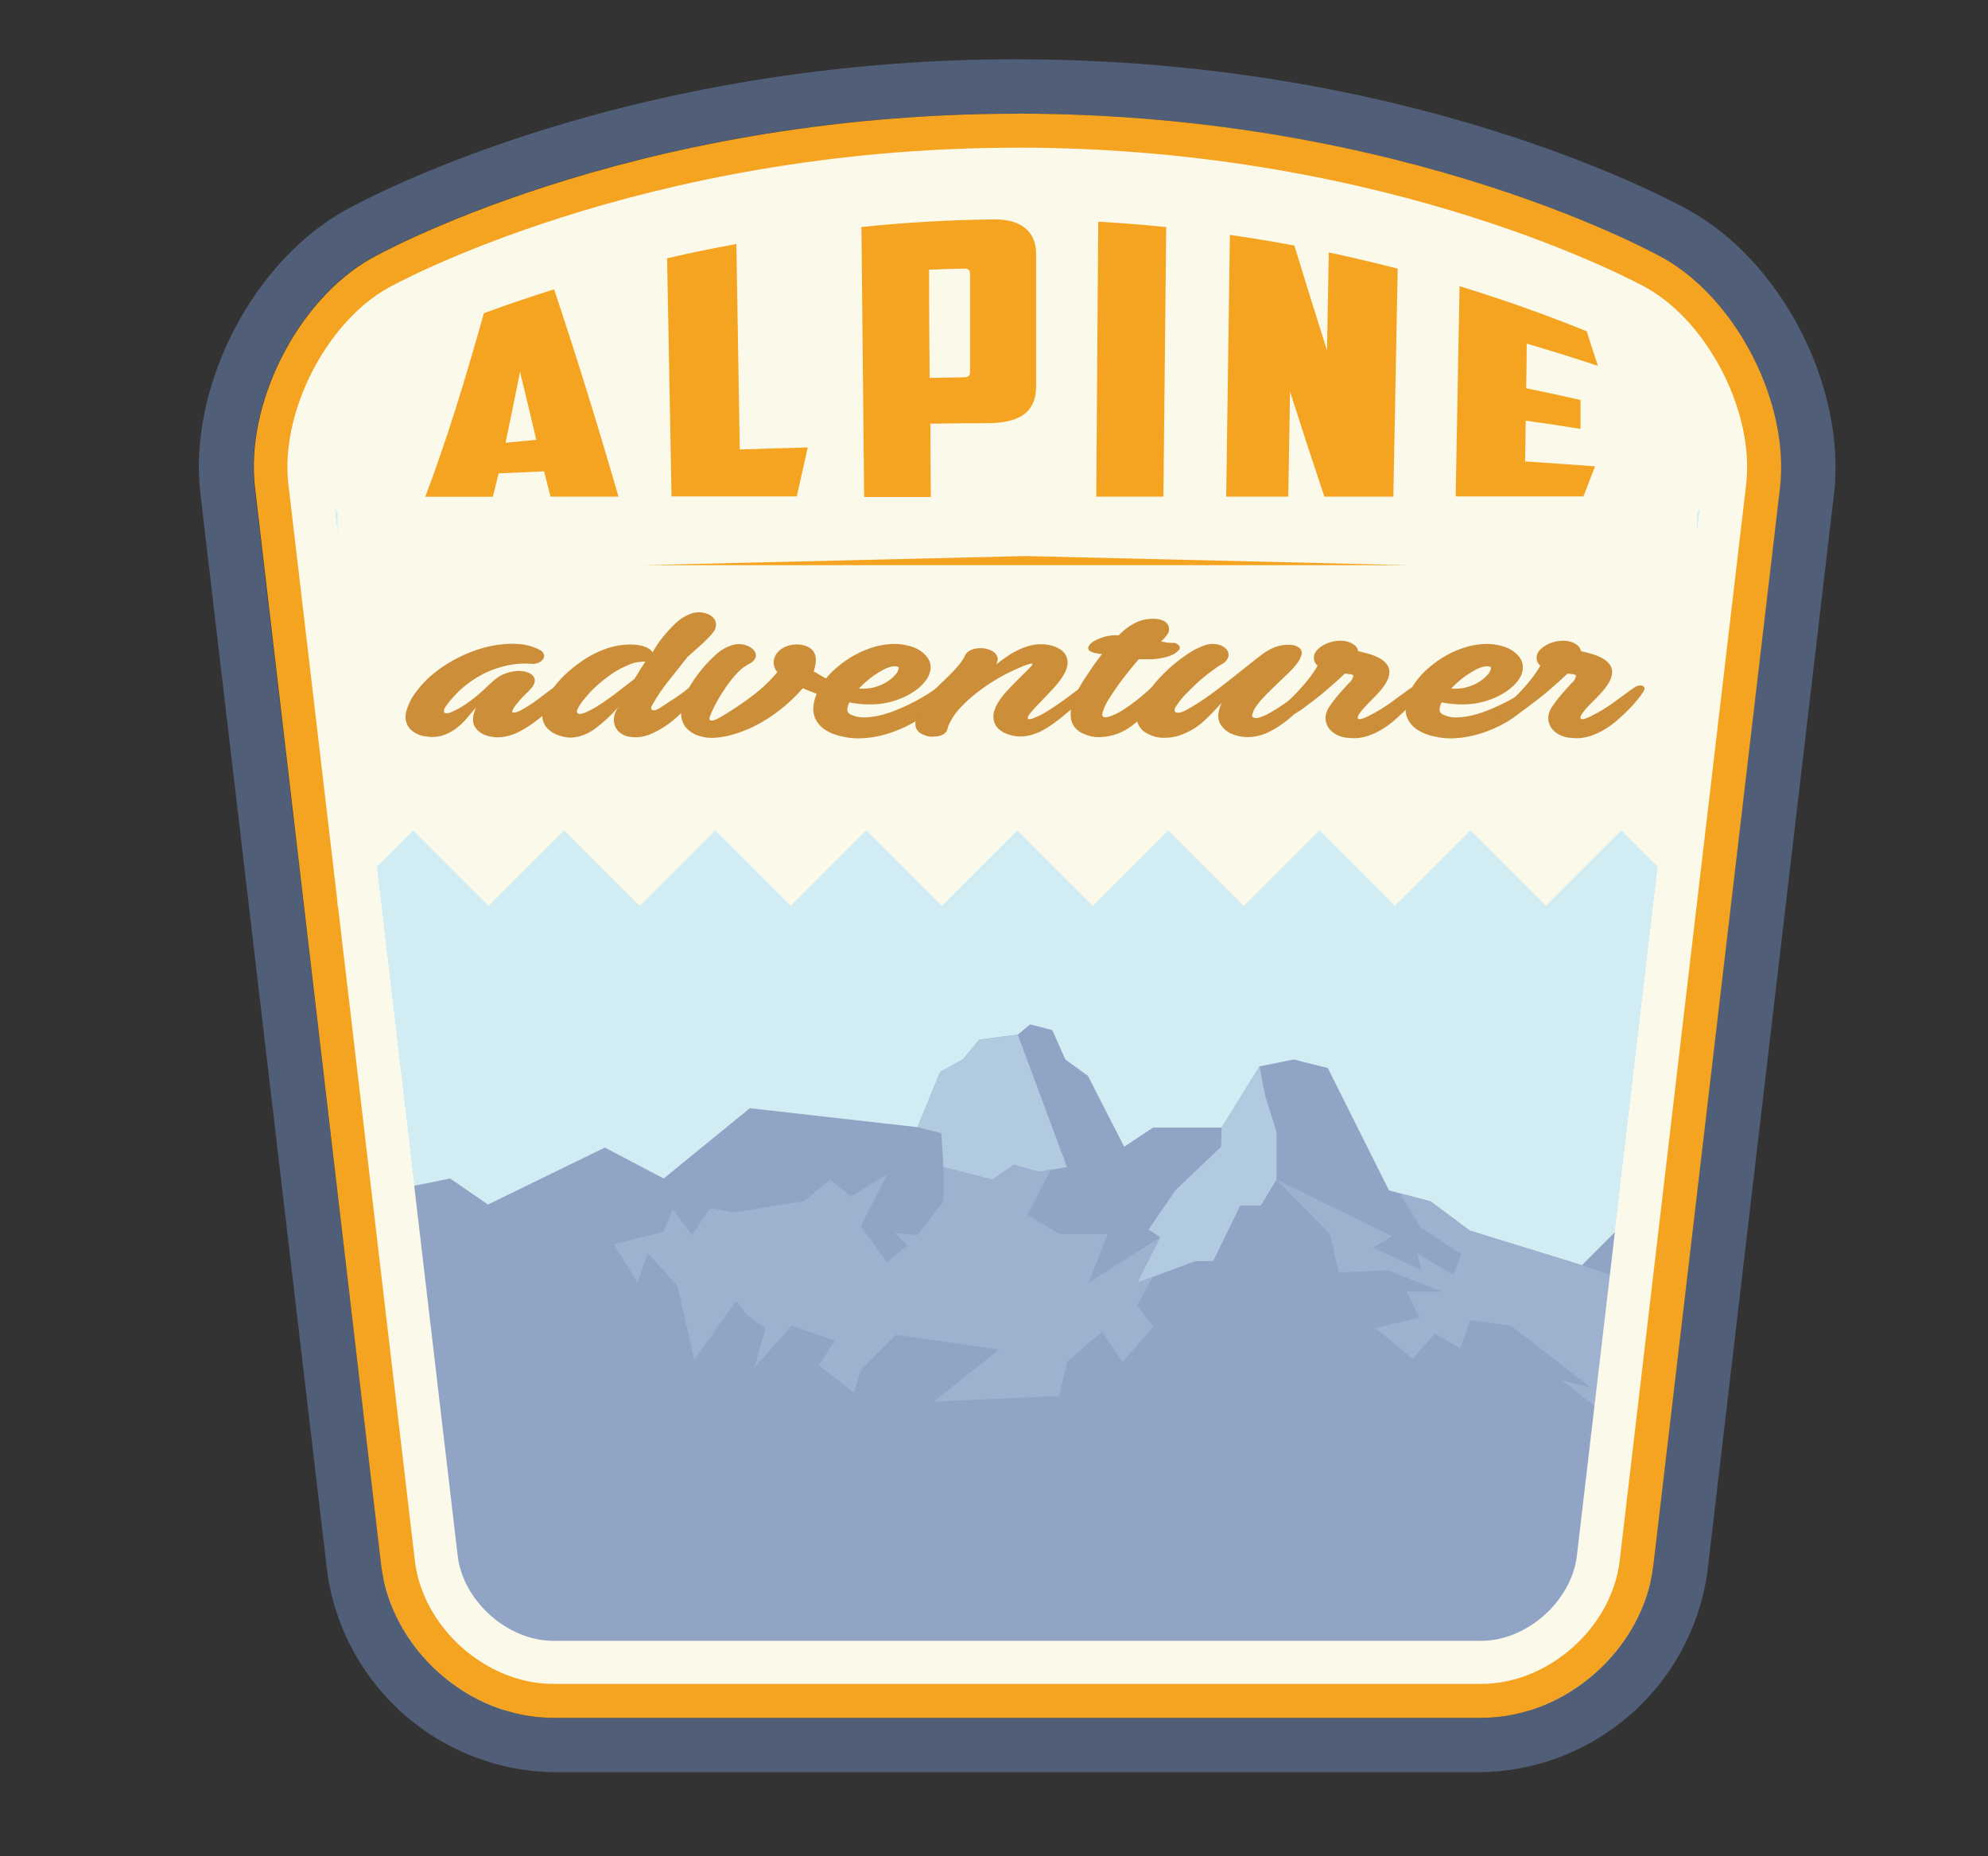
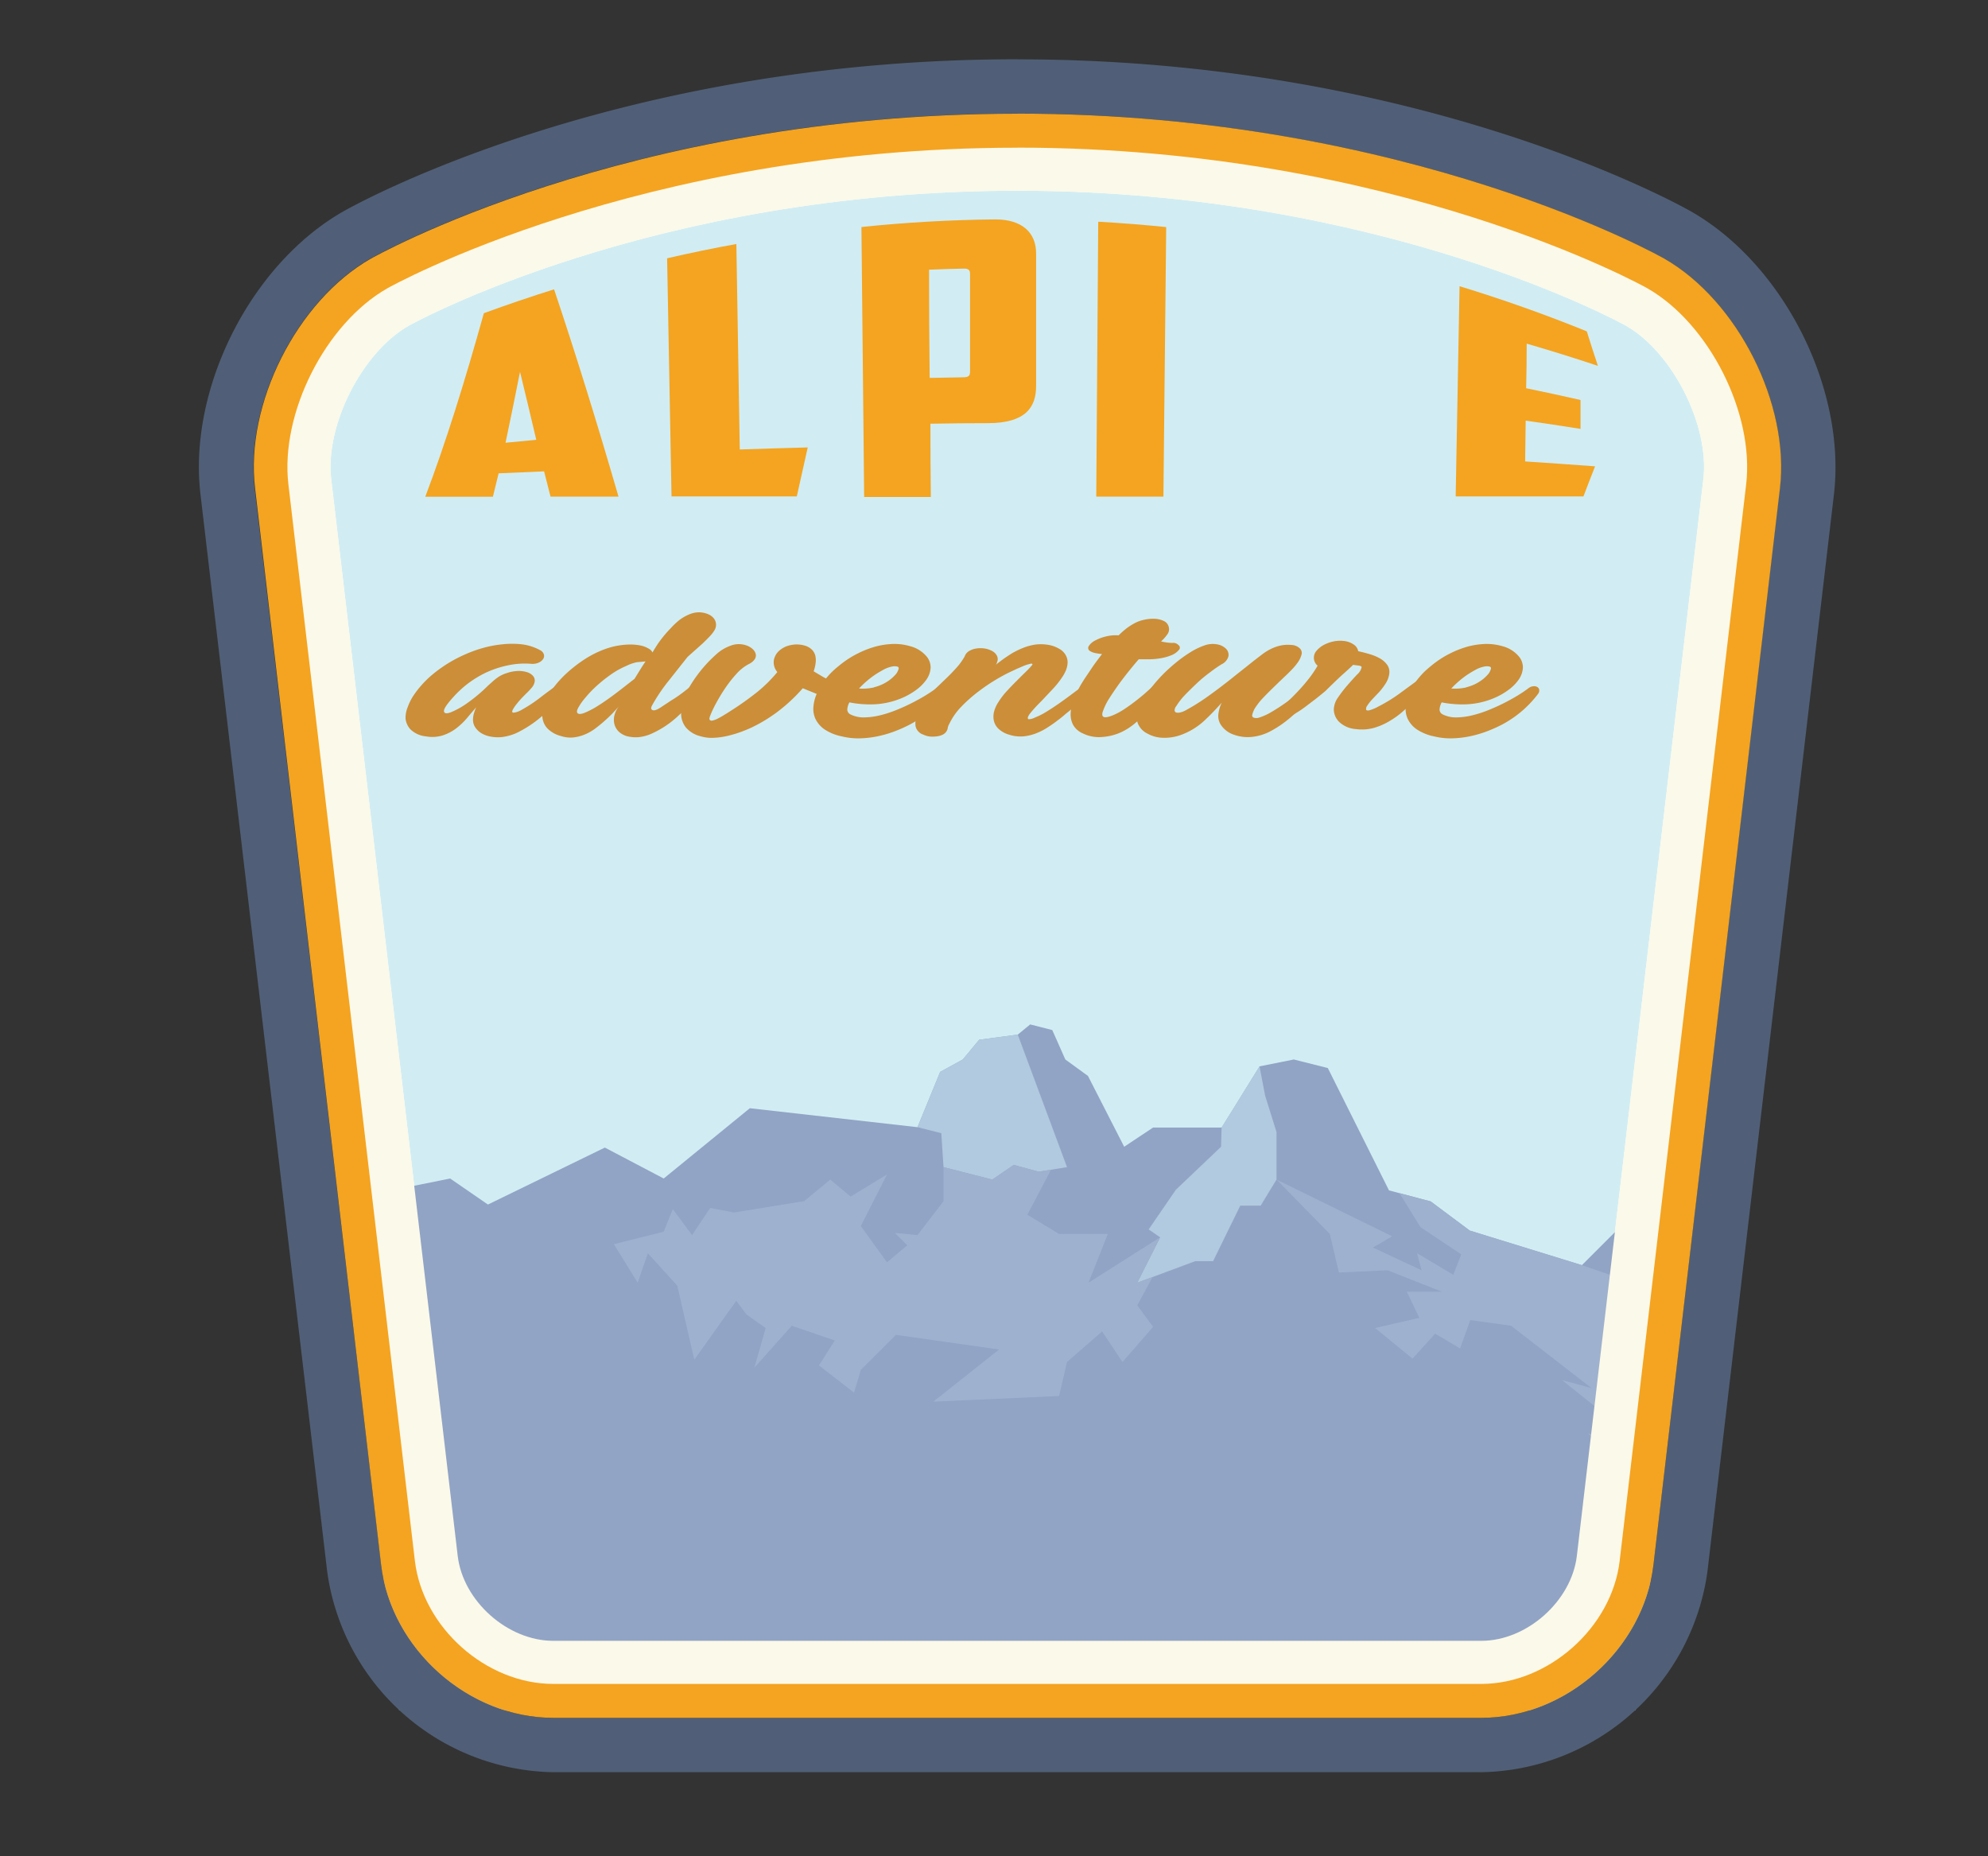
<svg xmlns="http://www.w3.org/2000/svg" id="Layer_1" data-name="Layer 1" viewBox="0 0 292.49 273.12">
  <rect x="0" y="0" width="292.49" height="273.12" fill="#333333" stroke="none" />
  <defs>
    <style>.cls-1{fill:none;}.cls-2{fill:#d1edf3;}.cls-3{fill:#fff;}.cls-4{clip-path:url(#clip-path);}.cls-5{fill:#91a4c5;}.cls-6{fill:#b1cadf;}.cls-7{fill:#9eb1ce;}.cls-8{fill:#fbf9e9;}.cls-9{fill:#505f77;}.cls-10{fill:#f4a421;}.cls-11{fill:#cc8e38;}</style>
    <clipPath id="clip-path">
      <path class="cls-1" d="M240.62,251.64H58.72L34.82,48.21s57-32.59,114.85-32.59S264.52,48.21,264.52,48.21Z" />
    </clipPath>
  </defs>
  <title>alpine adventurer</title>
  <path class="cls-2" d="M81.4,242.9c-7.42,0-14.69-6.46-15.55-13.83L47.24,70.69c-1-8.55,4.67-19.81,12.15-24.08.36-.2,36.16-20,90.28-20S239.61,46.41,240,46.61c7.47,4.27,13.14,15.52,12.14,24.07L233.5,229.07c-.87,7.37-8.13,13.83-15.55,13.83Z" />
  <path class="cls-3" d="M149.67,28.06c53.77,0,89.21,19.66,89.56,19.86,6.87,3.93,12.31,14.7,11.38,22.59L232,228.9c-.78,6.66-7.35,12.51-14.06,12.51H81.4c-6.71,0-13.28-5.84-14.06-12.51L48.73,70.51c-.93-7.89,4.51-18.66,11.41-22.6.33-.18,35.77-19.85,89.54-19.85m0-3c-54.51,0-90.65,20-91,20.23-8,4.54-14,16.49-12.91,25.57L64.35,229.25c1,8.22,8.77,15.16,17,15.16H217.95c8.27,0,16.08-6.94,17-15.16L253.6,70.86c1.07-9.08-4.95-21-12.87-25.54-.37-.21-36.55-20.26-91-20.26Z" />
  <g class="cls-4">
    <polygon class="cls-5" points="9.97 181.05 18.99 177.72 28.32 181.05 66.23 173.39 71.79 177.22 88.99 168.84 97.65 173.39 110.32 163.05 134.99 165.84 138.32 157.71 141.65 155.88 144.07 152.97 149.74 152.22 151.57 150.72 154.82 151.55 156.74 155.88 160.07 158.3 165.4 168.72 169.65 165.89 179.74 165.89 182.07 162.14 185.32 156.89 190.36 155.88 195.36 157.14 204.36 175.14 210.49 176.76 216.24 181.05 232.74 186.14 238.24 180.64 244.61 177.51 248.99 177.14 258.11 171.51 264.36 171.76 284.11 169.01 291.24 173.26 296.49 172.14 302.99 176.26 312.61 176.26 319.49 172.64 320.33 302.29 16.32 299.05 9.97 181.05" />
    <polygon class="cls-6" points="156.99 171.72 149.74 152.22 144.07 152.97 141.65 155.88 138.32 157.71 134.99 165.84 138.49 166.72 138.82 171.72 145.99 173.55 149.15 171.39 152.82 172.39 156.99 171.72" />
    <path class="cls-6" d="M167.32,188.72s8.57-3.17,8.53-3.17h2.63l4-8.17h3l2.33-3.83v-7l-1.67-5.33-.83-4.33-5.58,9-.08,2.83L173,175.05l-4,5.83,1.69,1.17Z" />
    <polygon class="cls-7" points="154.63 172.1 151.15 178.72 155.82 181.55 162.99 181.55 160.15 188.72 170.67 182.05 167.32 188.72 169.59 187.88 167.32 192.05 169.65 195.22 165.15 200.39 162.15 195.89 156.99 200.39 155.82 205.39 137.32 206.22 146.99 198.55 131.82 196.39 126.65 201.55 125.65 204.89 120.49 200.89 122.82 197.22 116.49 195.05 110.99 201.22 112.65 195.39 109.82 193.39 108.32 191.39 102.15 200.05 99.65 189.16 95.32 184.39 93.82 188.72 90.32 183.05 97.65 181.22 98.99 177.89 101.82 181.72 104.49 177.72 107.99 178.39 118.32 176.72 122.15 173.55 125.15 176.05 130.5 172.8 126.65 180.39 130.5 185.72 133.49 183.22 131.65 181.39 134.99 181.72 138.82 176.72 138.82 171.72 145.99 173.55 149.15 171.39 152.82 172.39 154.63 172.1" />
    <polygon class="cls-7" points="187.82 173.55 204.82 181.89 201.99 183.55 209.15 186.89 208.49 184.39 213.82 187.55 214.99 184.55 208.99 180.55 205.91 175.55 210.49 176.76 216.24 181.05 232.74 186.14 236.82 187.55 240.82 183.72 239.49 187.55 244.99 187.55 247.49 190.55 259.32 189.55 254.65 192.55 269.99 191.89 263.15 199.22 260.99 203.39 265.99 205.39 270.99 205.39 275.99 201.39 283.49 205.39 281.99 209.22 278.99 209.22 275.99 214.05 277.82 215.22 274.65 216.89 274.65 220.22 265.32 223.22 262.32 219.72 264.65 217.89 265.49 212.89 269.15 213.39 269.82 209.72 260.15 207.05 259.32 211.72 254.99 207.55 250.65 210.39 247.65 214.22 250.99 220.55 237.99 215.39 233.65 210.89 237.65 211.89 235.65 207.72 229.82 203.05 234.15 204.22 222.32 195.05 216.32 194.22 214.82 198.39 211.15 196.22 207.82 199.89 202.32 195.39 208.82 193.89 206.99 190.05 212.15 190.05 204.15 186.89 196.99 187.22 195.65 181.55 187.82 173.55" />
  </g>
  <path class="cls-8" d="M149.67,28.06c53.77,0,89.21,19.66,89.56,19.86,6.87,3.93,12.31,14.7,11.38,22.59L232,228.9c-.78,6.66-7.35,12.51-14.06,12.51H81.4c-6.71,0-13.28-5.84-14.06-12.51L48.73,70.51c-.93-7.89,4.51-18.66,11.41-22.6.33-.18,35.77-19.85,89.54-19.85m0-7c-55.54,0-92.61,20.54-93,20.75-9.36,5.35-16.17,18.85-14.92,29.52L60.38,229.71c1.19,10.13,10.81,18.69,21,18.69H217.95c10.2,0,19.82-8.56,21-18.69L257.57,71.33c1.25-10.66-5.55-24.16-14.86-29.48-.4-.23-37.51-20.78-93-20.78Z" />
  <path class="cls-9" d="M149.67,16.72c57.81,0,95.16,21.34,95.16,21.34,10.83,6.19,18.5,21.39,17,33.77L243.27,230.22c-1.46,12.39-12.85,22.52-25.32,22.52H81.4c-12.47,0-23.87-10.14-25.32-22.52L37.47,71.83c-1.46-12.39,6.21-27.58,17-33.77,0,0,37.35-21.34,95.16-21.34m0-8c-59.25,0-97.53,21.48-99.13,22.39-13.62,7.78-22.85,26.08-21,41.65L48.13,231.15A34.19,34.19,0,0,0,81.4,260.74H217.95a34.19,34.19,0,0,0,33.27-29.59L269.82,72.77c1.83-15.58-7.4-33.87-21-41.65-1.6-.91-39.88-22.39-99.13-22.39Z" />
  <path class="cls-10" d="M149.67,21.72c55.66,0,92.32,20.48,92.68,20.68,9.12,5.21,15.78,18.42,14.56,28.85L238.3,229.64c-1.15,9.81-10.48,18.11-20.36,18.11H81.4c-9.88,0-19.2-8.29-20.36-18.11L42.43,71.25C41.21,60.82,47.87,47.61,57,42.41c.36-.21,37-20.68,92.69-20.68m0-5c-57.81,0-95.16,21.34-95.16,21.34-10.83,6.19-18.5,21.39-17,33.77L56.07,230.22c1.46,12.39,12.85,22.52,25.32,22.52H217.95c12.47,0,23.87-10.14,25.32-22.52L261.88,71.83c1.46-12.39-6.21-27.58-17-33.77,0,0-37.35-21.34-95.16-21.34Z" />
-   <path class="cls-8" d="M49.67,133.28V75.5S37.06,56,70.56,39.3s79.12-15.39,79.12-15.39S207.25,25,235.89,42.55,249.67,75.5,249.67,75.5v57.78l-11.11-11.11-11.11,11.11-11.11-11.11-11.11,11.11-11.11-11.11L183,133.28l-11.11-11.11-11.11,11.11-11.11-11.11-11.11,11.11-11.11-11.11-11.11,11.11-11.11-11.11L94.12,133.28,83,122.17,71.89,133.28,60.78,122.17Z" />
  <path class="cls-11" d="M78.19,97.67a11.85,11.85,0,0,0-3.59.25A14.66,14.66,0,0,0,71.41,99a15.8,15.8,0,0,0-2.67,1.65,15.58,15.58,0,0,0-2,1.86q-1.48,1.62-1.42,2.13t1,.16a11.72,11.72,0,0,0,2.49-1.4,23.51,23.51,0,0,0,3-2.53l.79-.71a7.07,7.07,0,0,1,.92-.68A5.39,5.39,0,0,1,74.65,99,5.49,5.49,0,0,1,76,98.73a4.14,4.14,0,0,1,1.49.15,2,2,0,0,1,.92.55,1.05,1.05,0,0,1,.26.85,1.93,1.93,0,0,1-.53,1,7.58,7.58,0,0,1-.59.63q-.37.36-.76.77t-.74.85a6,6,0,0,0-.57.82c-.2.36-.15.53.15.5a3.15,3.15,0,0,0,1.18-.45,20.9,20.9,0,0,0,2.56-1.68q1.16-.9,2.23-1.66a1,1,0,0,1,.46-.17,1,1,0,0,1,.44,0,.63.63,0,0,1,.31.23.41.41,0,0,1,0,.38,6.84,6.84,0,0,1-1.23,2,16,16,0,0,1-2.23,2.2,17,17,0,0,1-2.76,1.84,7.46,7.46,0,0,1-2.8.91,5.81,5.81,0,0,1-1.66-.09,4,4,0,0,1-1.33-.5,2.84,2.84,0,0,1-.88-.85,2,2,0,0,1-.33-1.09,3.46,3.46,0,0,1,.13-.93,5.67,5.67,0,0,1,.35-.93q-.63.71-1.33,1.55a10.28,10.28,0,0,1-1.58,1.52,6.66,6.66,0,0,1-2,1.06,5.17,5.17,0,0,1-2.49.15,3.8,3.8,0,0,1-2.25-1,2.73,2.73,0,0,1-.75-1.61A4.07,4.07,0,0,1,60,104a7.87,7.87,0,0,1,.83-1.66A14.85,14.85,0,0,1,64,98.94a20.12,20.12,0,0,1,4.46-2.67A18.75,18.75,0,0,1,71,95.35a16.38,16.38,0,0,1,2.89-.55,12.83,12.83,0,0,1,2.91,0,7.49,7.49,0,0,1,2.65.85,1.08,1.08,0,0,1,.57.63.83.83,0,0,1-.11.68,1.48,1.48,0,0,1-.66.53A2.18,2.18,0,0,1,78.19,97.67Z" />
  <path class="cls-11" d="M100.93,101.53a2.87,2.87,0,0,0,.31-.25,1.47,1.47,0,0,1,.39-.25,1.27,1.27,0,0,1,.44-.11.88.88,0,0,1,.48.13.41.41,0,0,1,.24.32.72.72,0,0,1-.09.41,3.21,3.21,0,0,1-.26.41,3.79,3.79,0,0,0-.22.32,16.48,16.48,0,0,1-2.75,3.1A14.14,14.14,0,0,1,95.73,108a6.25,6.25,0,0,1-1.42.41,4.8,4.8,0,0,1-1.57,0,3,3,0,0,1-1.64-.71,2.34,2.34,0,0,1-.72-1.23,2.72,2.72,0,0,1,.07-1.4,3.15,3.15,0,0,1,.7-1.23l-1,1.08q-.57.59-1.24,1.18t-1.38,1.12a7.17,7.17,0,0,1-1.53.86,6,6,0,0,1-1.68.42,4.4,4.4,0,0,1-1.79-.21,4.27,4.27,0,0,1-2-1.13,2.79,2.79,0,0,1-.72-1.57A4.11,4.11,0,0,1,80,103.8a8.94,8.94,0,0,1,.9-1.84,13.41,13.41,0,0,1,1.25-1.67A17.46,17.46,0,0,1,83.42,99a20.43,20.43,0,0,1,2.67-2.05,14.76,14.76,0,0,1,3.3-1.58A10.66,10.66,0,0,1,90.87,95a11,11,0,0,1,1.64-.17,7.64,7.64,0,0,1,1.62.12,3.94,3.94,0,0,1,1.38.52A1.22,1.22,0,0,1,96,96q.22-.39.61-1a14.66,14.66,0,0,1,.92-1.27q.53-.66,1.18-1.33A10.91,10.91,0,0,1,100,91.19a6.69,6.69,0,0,1,1.46-.82,3.72,3.72,0,0,1,1.53-.28,3.56,3.56,0,0,1,1.23.29,2.06,2.06,0,0,1,.81.61,1.53,1.53,0,0,1,.13,1.67,5,5,0,0,1-.77,1q-.48.5-1,1l-1.12,1q-.57.5-1.12,1l-2.84,3.59a25.12,25.12,0,0,0-2.4,3.59q-.26.49.11.64t1.25-.44l1.51-1Q99.75,102.47,100.93,101.53ZM92.09,98a12.06,12.06,0,0,0-2.21,1.24,21.35,21.35,0,0,0-2.08,1.66,15.52,15.52,0,0,0-1.7,1.78A7.87,7.87,0,0,0,85,104.28q-.26.57.09.72t1.23-.26a12.63,12.63,0,0,0,1.66-.9q.92-.58,1.88-1.28t1.86-1.41l1.64-1.28.79-1.28q.39-.64.83-1.28l-1.27.12A6.39,6.39,0,0,0,92.09,98Z" />
  <path class="cls-11" d="M122.61,100.33q.66.3.74.77a1.12,1.12,0,0,1-.22.87,1.69,1.69,0,0,1-.85.58,1.72,1.72,0,0,1-1.22-.09l-2.95-1.2a24.56,24.56,0,0,1-3.26,3.11,22.44,22.44,0,0,1-4.11,2.59q-.7.34-1.66.7a16.93,16.93,0,0,1-2,.6,11.14,11.14,0,0,1-2.06.29,5.61,5.61,0,0,1-1.92-.22,4.12,4.12,0,0,1-2.16-1.27,3.28,3.28,0,0,1-.72-1.81,5.26,5.26,0,0,1,.24-2,10.17,10.17,0,0,1,.76-1.81,20.5,20.5,0,0,1,2.95-4q.66-.69,1.46-1.39A6.17,6.17,0,0,1,107.49,95a3.22,3.22,0,0,1,1.25-.23,3.38,3.38,0,0,1,1.14.21,2.57,2.57,0,0,1,.87.53,1.46,1.46,0,0,1,.44.71,1,1,0,0,1-.15.77,2.09,2.09,0,0,1-.87.71,6.67,6.67,0,0,0-1.86,1.49,18.24,18.24,0,0,0-1.66,2.13,25.08,25.08,0,0,0-1.33,2.21,15.94,15.94,0,0,0-.83,1.77c-.12.31-.15.52-.07.61a.39.39,0,0,0,.41.1,2.64,2.64,0,0,0,.7-.25q.4-.2.79-.43l.7-.43.42-.27a44,44,0,0,0,4-2.84,20.76,20.76,0,0,0,2.93-2.91,2.2,2.2,0,0,1-.52-1.72,2.47,2.47,0,0,1,.79-1.42,3.59,3.59,0,0,1,1.66-.82,4.17,4.17,0,0,1,2.08.06,2.46,2.46,0,0,1,1.05.58,1.89,1.89,0,0,1,.52.88,3,3,0,0,1,.05,1.11,5.63,5.63,0,0,1-.29,1.22l1.33.79A16.35,16.35,0,0,0,122.61,100.33Z" />
  <path class="cls-11" d="M125.15,105.12a4.33,4.33,0,0,0,2,.43,10.48,10.48,0,0,0,2.34-.31,17.21,17.21,0,0,0,2.45-.8q1.23-.5,2.34-1.07t2-1.12q.88-.55,1.4-.95a1.41,1.41,0,0,1,.74-.33,1,1,0,0,1,.61.1.58.58,0,0,1,.29.42.78.78,0,0,1-.17.6,16,16,0,0,1-5.27,4.5,20.47,20.47,0,0,1-2.23,1,16.57,16.57,0,0,1-2.49.73,14.77,14.77,0,0,1-2.62.31,10.11,10.11,0,0,1-2.65-.28,7.2,7.2,0,0,1-2.52-1,4,4,0,0,1-1.35-1.49,3.48,3.48,0,0,1-.35-1.77,5.9,5.9,0,0,1,.44-1.89,8.74,8.74,0,0,1,1-1.83,12.21,12.21,0,0,1,1.38-1.6,19.66,19.66,0,0,1,1.64-1.36,14.11,14.11,0,0,1,2-1.23,14.5,14.5,0,0,1,2.27-.93,11,11,0,0,1,2.53-.48,8.21,8.21,0,0,1,3,.31,4.66,4.66,0,0,1,2.27,1.36,2.52,2.52,0,0,1,.72,1.82,3.43,3.43,0,0,1-.66,1.79,6.65,6.65,0,0,1-1.64,1.58,10.18,10.18,0,0,1-2.17,1.17,11.71,11.71,0,0,1-3.74.82,15.6,15.6,0,0,1-3.74-.28,2.51,2.51,0,0,0-.31,1.06A.8.8,0,0,0,125.15,105.12Zm3.43-4a6.4,6.4,0,0,0,2.47-1.2,5.48,5.48,0,0,0,.63-.59,2,2,0,0,0,.48-.76q.18-.42-.15-.5a1.66,1.66,0,0,0-.77,0,4.23,4.23,0,0,0-1.2.43q-.57.31-1,.58a13,13,0,0,0-1.44,1.06,15,15,0,0,0-1.22,1.16A7.5,7.5,0,0,0,128.58,101.14Z" />
  <path class="cls-11" d="M146.68,97.45c0,.13-.1.25-.15.34q.55-.44,1.14-.86t1.22-.81a11.84,11.84,0,0,1,1.57-.77,8.07,8.07,0,0,1,1.77-.5,6.49,6.49,0,0,1,1.83,0,4.6,4.6,0,0,1,1.77.6,2.43,2.43,0,0,1,1,1,2.13,2.13,0,0,1,.24,1.12,3.34,3.34,0,0,1-.29,1.16,6.26,6.26,0,0,1-.63,1.09,13.1,13.1,0,0,1-1.33,1.63l-1.47,1.56-.42.43q-.31.31-.66.69t-.66.77a2.15,2.15,0,0,0-.39.64c0,.16,0,.26.15.28a2.24,2.24,0,0,0,.92-.26,10.43,10.43,0,0,0,1.71-.87q.94-.58,1.88-1.24t1.79-1.3q.85-.64,1.44-1.06a1.5,1.5,0,0,1,.63-.29.89.89,0,0,1,.5,0,.38.38,0,0,1,.24.29.6.6,0,0,1-.15.45,10.19,10.19,0,0,1-.9,1.07q-.57.6-1.24,1.23T156.83,105q-.68.6-1.24,1a17.49,17.49,0,0,1-1.42,1,9,9,0,0,1-1.7.88,7,7,0,0,1-1.9.46,5.29,5.29,0,0,1-2.1-.25,3.82,3.82,0,0,1-1.6-.9,2.39,2.39,0,0,1-.66-1.22,2.87,2.87,0,0,1,.07-1.36,4.79,4.79,0,0,1,.61-1.31,10.55,10.55,0,0,1,1.22-1.6q.7-.76,1.44-1.5l1-1q.53-.49,1-1t.33-.5c0-.07-.19-.09-.42,0a5.31,5.31,0,0,0-.87.28l-1,.43-.87.41-.44.21a27.72,27.72,0,0,0-4.31,2.7,21.23,21.23,0,0,0-2.54,2.25,9.39,9.39,0,0,0-1.77,2.54,1.62,1.62,0,0,0-.22.59,1.27,1.27,0,0,1-.22.54,1.4,1.4,0,0,1-.63.49,2.78,2.78,0,0,1-.88.21,3.94,3.94,0,0,1-1,0,3.42,3.42,0,0,1-.9-.28,1.69,1.69,0,0,1-1.11-1.24,3.14,3.14,0,0,1,.24-1.63,8,8,0,0,1,.94-1.67q.59-.81,1-1.33a13.78,13.78,0,0,1,1.25-1.35l1.4-1.35q.7-.69,1.33-1.41a9.28,9.28,0,0,0,1.07-1.51,1.48,1.48,0,0,1,.66-.8,2.93,2.93,0,0,1,1.07-.37,4,4,0,0,1,1.2,0,3.47,3.47,0,0,1,1.09.36,1.67,1.67,0,0,1,.7.66A1.09,1.09,0,0,1,146.68,97.45Z" />
  <path class="cls-11" d="M173.44,95.63a2.73,2.73,0,0,1-1.09.77,7.27,7.27,0,0,1-1.49.43,11,11,0,0,1-1.68.17q-.87,0-1.64,0-.48.54-1.25,1.49t-1.55,2q-.77,1.07-1.46,2.14a8.84,8.84,0,0,0-.94,1.83q-.33.79,0,1t1.42-.23a10.32,10.32,0,0,0,1.6-.86q.79-.52,1.51-1.07t1.36-1.09l1.13-1a1.54,1.54,0,0,1,.75-.42,1,1,0,0,1,.63,0,.5.5,0,0,1,.29.38.79.79,0,0,1-.2.61l-1.2,1.68q-.61.85-1.29,1.63a12.18,12.18,0,0,1-1.51,1.46,9.14,9.14,0,0,1-1.86,1.17,8,8,0,0,1-2.8.71,5.32,5.32,0,0,1-2.84-.52,3,3,0,0,1-1.42-1.22,3.21,3.21,0,0,1-.39-1.54,5.35,5.35,0,0,1,.26-1.62,11.61,11.61,0,0,1,.59-1.5,10.65,10.65,0,0,1,.63-1.24q.37-.63.83-1.31t1-1.49q.57-.8,1.31-1.76a8.44,8.44,0,0,1-1-.15,2.15,2.15,0,0,1-.76-.29.51.51,0,0,1-.18-.75,2.39,2.39,0,0,1,.92-.8,6.57,6.57,0,0,1,1.6-.6,5.76,5.76,0,0,1,1.86-.16,13.85,13.85,0,0,1,1.12-1,9.26,9.26,0,0,1,1.31-.83,5.22,5.22,0,0,1,1.35-.47,5.85,5.85,0,0,1,1.53-.14,3.45,3.45,0,0,1,1.33.32,1.29,1.29,0,0,1,.74.9,1.26,1.26,0,0,1-.24,1.11,6,6,0,0,1-.9,1,8.42,8.42,0,0,0,.85.16,6.16,6.16,0,0,0,.85.06,1,1,0,0,1,.85.31A.46.46,0,0,1,173.44,95.63Z" />
  <path class="cls-11" d="M179.7,97.75A20.44,20.44,0,0,0,178,98.94q-1,.73-1.88,1.56t-1.75,1.72a10.45,10.45,0,0,0-1.31,1.67,1,1,0,0,0-.24.69.36.36,0,0,0,.31.27,1.43,1.43,0,0,0,.64-.06,3.16,3.16,0,0,0,.76-.33,30.58,30.58,0,0,0,2.71-1.67q1.23-.86,2.41-1.76T182,99.18q1.2-.94,2.52-2l1.12-.86a8.12,8.12,0,0,1,1.24-.79,6.33,6.33,0,0,1,1.42-.53,5.26,5.26,0,0,1,1.68-.11,1.89,1.89,0,0,1,1.25.5.9.9,0,0,1,.26.92,3.49,3.49,0,0,1-.5,1.08,8.21,8.21,0,0,1-.81,1q-.46.49-1,1l-1,.95-1.18,1.15q-.63.62-1.22,1.24a10,10,0,0,0-1,1.25,3.29,3.29,0,0,0-.53,1.17.33.33,0,0,0,.22.44,1.27,1.27,0,0,0,.74,0,8.4,8.4,0,0,0,1.79-.8q1-.58,2-1.28t2-1.4l1.47-1.12a1.08,1.08,0,0,1,.59-.22,1,1,0,0,1,.55.1.5.5,0,0,1,.26.39c0,.18-.09.39-.33.64l-1.73,1.82a24.65,24.65,0,0,1-2.19,2.05,15.87,15.87,0,0,1-2.58,1.75,7.51,7.51,0,0,1-2.86.9,6,6,0,0,1-2.62-.32,3.65,3.65,0,0,1-1.81-1.28,2.39,2.39,0,0,1-.5-1.7,5.38,5.38,0,0,1,.5-1.74q-1.18,1.35-2.56,2.65a10.18,10.18,0,0,1-3.34,2.06,7,7,0,0,1-2.6.46,4.92,4.92,0,0,1-2.45-.63,2.83,2.83,0,0,1-1.44-1.62,3.25,3.25,0,0,1,.06-1.9,7.52,7.52,0,0,1,1-1.92,20.37,20.37,0,0,1,1.27-1.68q.59-.74,1.44-1.61A24.79,24.79,0,0,1,173,97.5,19.3,19.3,0,0,1,175.08,96a10.09,10.09,0,0,1,2.19-1.06,3.54,3.54,0,0,1,1.84-.13,2.4,2.4,0,0,1,1.29.66,1.25,1.25,0,0,1,.33,1.12A1.87,1.87,0,0,1,179.7,97.75Z" />
-   <path class="cls-11" d="M188,104.6l1.64-1.55q.79-.76,1.53-1.56t1.42-1.67a17.1,17.1,0,0,0,1.27-1.88,1.49,1.49,0,0,1-.55-1.23,1.53,1.53,0,0,1,.42-1,3.66,3.66,0,0,1,1.07-.84,5.27,5.27,0,0,1,1.42-.5,4.72,4.72,0,0,1,1.55-.06,3.07,3.07,0,0,1,1.47.57,1.48,1.48,0,0,1,.59.93q.92.2,1.77.46a6.91,6.91,0,0,1,1.51.65,3.26,3.26,0,0,1,1,.92,1.82,1.82,0,0,1,.29,1.27,3.34,3.34,0,0,1-.48,1.36,9.06,9.06,0,0,1-1,1.34q-.59.66-1.22,1.28t-1.14,1.2a6.18,6.18,0,0,0-.61.8.81.81,0,0,0-.18.58q.06.2.46.12a6,6,0,0,0,1.36-.57,22.88,22.88,0,0,0,2.95-1.79l2.73-2,.52-.34a1.42,1.42,0,0,1,.59-.22.88.88,0,0,1,.57.07.47.47,0,0,1,.24.32,1.12,1.12,0,0,1-.28.66q-.31.47-.74,1t-.87,1l-.63.65q-.66.66-1.53,1.42a12.46,12.46,0,0,1-1.94,1.39,9.66,9.66,0,0,1-2.3,1,6.57,6.57,0,0,1-2.6.17,4,4,0,0,1-2.43-1,2.63,2.63,0,0,1-.85-1.9,3.21,3.21,0,0,1,.64-1.78,18.68,18.68,0,0,1,1.4-1.81q.75-.86,1.4-1.55a1.93,1.93,0,0,0,.65-1.06q0-.2-.48-.25l-.77-.1q-.66.64-1.42,1.31T195,101.67q-.77.65-1.57,1.27l-1.49,1.13a15.63,15.63,0,0,1-2.4,1.46,6,6,0,0,1-1.73.6c-.42,0-.63,0-.65-.29S187.44,105.18,188,104.6Z" />
+   <path class="cls-11" d="M188,104.6l1.64-1.55q.79-.76,1.53-1.56t1.42-1.67a17.1,17.1,0,0,0,1.27-1.88,1.49,1.49,0,0,1-.55-1.23,1.53,1.53,0,0,1,.42-1,3.66,3.66,0,0,1,1.07-.84,5.27,5.27,0,0,1,1.42-.5,4.72,4.72,0,0,1,1.55-.06,3.07,3.07,0,0,1,1.47.57,1.48,1.48,0,0,1,.59.93q.92.2,1.77.46a6.91,6.91,0,0,1,1.51.65,3.26,3.26,0,0,1,1,.92,1.82,1.82,0,0,1,.29,1.27,3.34,3.34,0,0,1-.48,1.36,9.06,9.06,0,0,1-1,1.34t-1.14,1.2a6.18,6.18,0,0,0-.61.8.81.81,0,0,0-.18.58q.06.2.46.12a6,6,0,0,0,1.36-.57,22.88,22.88,0,0,0,2.95-1.79l2.73-2,.52-.34a1.42,1.42,0,0,1,.59-.22.88.88,0,0,1,.57.07.47.47,0,0,1,.24.32,1.12,1.12,0,0,1-.28.66q-.31.47-.74,1t-.87,1l-.63.65q-.66.66-1.53,1.42a12.46,12.46,0,0,1-1.94,1.39,9.66,9.66,0,0,1-2.3,1,6.57,6.57,0,0,1-2.6.17,4,4,0,0,1-2.43-1,2.63,2.63,0,0,1-.85-1.9,3.21,3.21,0,0,1,.64-1.78,18.68,18.68,0,0,1,1.4-1.81q.75-.86,1.4-1.55a1.93,1.93,0,0,0,.65-1.06q0-.2-.48-.25l-.77-.1q-.66.64-1.42,1.31T195,101.67q-.77.65-1.57,1.27l-1.49,1.13a15.63,15.63,0,0,1-2.4,1.46,6,6,0,0,1-1.73.6c-.42,0-.63,0-.65-.29S187.44,105.18,188,104.6Z" />
  <path class="cls-11" d="M212.29,105.12a4.33,4.33,0,0,0,2,.43,10.48,10.48,0,0,0,2.34-.31,17.21,17.21,0,0,0,2.45-.8q1.23-.5,2.34-1.07t2-1.12q.88-.55,1.4-.95a1.41,1.41,0,0,1,.74-.33,1,1,0,0,1,.61.1.58.58,0,0,1,.29.42.78.78,0,0,1-.17.6,16,16,0,0,1-5.27,4.5,20.47,20.47,0,0,1-2.23,1,16.57,16.57,0,0,1-2.49.73,14.77,14.77,0,0,1-2.62.31,10.11,10.11,0,0,1-2.65-.28,7.2,7.2,0,0,1-2.52-1,4,4,0,0,1-1.35-1.49,3.48,3.48,0,0,1-.35-1.77,5.9,5.9,0,0,1,.44-1.89,8.74,8.74,0,0,1,1-1.83,12.21,12.21,0,0,1,1.38-1.6,19.66,19.66,0,0,1,1.64-1.36,14.11,14.11,0,0,1,2-1.23,14.5,14.5,0,0,1,2.27-.93,11,11,0,0,1,2.53-.48,8.21,8.21,0,0,1,3,.31,4.66,4.66,0,0,1,2.27,1.36,2.52,2.52,0,0,1,.72,1.82,3.43,3.43,0,0,1-.66,1.79,6.65,6.65,0,0,1-1.64,1.58,10.18,10.18,0,0,1-2.17,1.17,11.71,11.71,0,0,1-3.74.82,15.6,15.6,0,0,1-3.74-.28,2.51,2.51,0,0,0-.31,1.06A.8.8,0,0,0,212.29,105.12Zm3.43-4a6.4,6.4,0,0,0,2.47-1.2,5.48,5.48,0,0,0,.63-.59,2,2,0,0,0,.48-.76q.18-.42-.15-.5a1.66,1.66,0,0,0-.77,0,4.23,4.23,0,0,0-1.2.43q-.57.31-1,.58a13,13,0,0,0-1.44,1.06,15,15,0,0,0-1.22,1.16A7.5,7.5,0,0,0,215.72,101.14Z" />
-   <path class="cls-11" d="M220.77,104.6l1.64-1.55q.79-.76,1.53-1.56t1.42-1.67a17.1,17.1,0,0,0,1.27-1.88,1.49,1.49,0,0,1-.55-1.23,1.53,1.53,0,0,1,.42-1,3.66,3.66,0,0,1,1.07-.84,5.27,5.27,0,0,1,1.42-.5,4.72,4.72,0,0,1,1.55-.06,3.07,3.07,0,0,1,1.47.57,1.48,1.48,0,0,1,.59.93q.92.2,1.77.46a6.91,6.91,0,0,1,1.51.65,3.26,3.26,0,0,1,1,.92,1.82,1.82,0,0,1,.29,1.27,3.34,3.34,0,0,1-.48,1.36,9.06,9.06,0,0,1-1,1.34q-.59.66-1.22,1.28t-1.14,1.2a6.18,6.18,0,0,0-.61.8.81.81,0,0,0-.18.58q.06.2.46.12a6,6,0,0,0,1.36-.57,22.88,22.88,0,0,0,2.95-1.79l2.73-2,.52-.34a1.42,1.42,0,0,1,.59-.22.88.88,0,0,1,.57.07.47.47,0,0,1,.24.32,1.12,1.12,0,0,1-.28.66q-.31.47-.74,1t-.87,1l-.63.65q-.66.66-1.53,1.42a12.46,12.46,0,0,1-1.94,1.39,9.66,9.66,0,0,1-2.3,1,6.57,6.57,0,0,1-2.6.17,4,4,0,0,1-2.43-1,2.63,2.63,0,0,1-.85-1.9,3.21,3.21,0,0,1,.64-1.78,18.68,18.68,0,0,1,1.4-1.81q.75-.86,1.4-1.55a1.93,1.93,0,0,0,.65-1.06q0-.2-.48-.25l-.77-.1q-.66.64-1.42,1.31t-1.53,1.33q-.77.65-1.57,1.27l-1.49,1.13a15.63,15.63,0,0,1-2.4,1.46,6,6,0,0,1-1.73.6c-.42,0-.63,0-.65-.29S220.18,105.18,220.77,104.6Z" />
  <path class="cls-10" d="M73.36,69.64q-.42,1.74-.84,3.44H62.57c3-7.88,5.83-17,8.62-27q5.13-1.88,10.33-3.51C84.62,51.81,87.79,62,91,73.07H81q-.47-1.88-.95-3.72Zm1-4.5,4.54-.43q-1.2-5.14-2.39-10Q75.46,60,74.38,65.14Z" />
  <path class="cls-10" d="M98.15,38q5.07-1.17,10.19-2.1l.5,30.23q5-.17,10-.3l-1.61,7.21H98.8Z" />
  <path class="cls-10" d="M146.44,32.28c4,0,6,2,6,5q0,9.76,0,19.52c0,3.1-1.52,5.44-7.06,5.46q-4.24,0-8.49.08,0,5.39.06,10.78h-9.81q-.2-19.86-.4-39.72Q136.53,32.38,146.44,32.28Zm-9.75,7.41q0,8,.09,15.91l4.94-.09c.82,0,1-.24,1-.85l0-14.38c0-.51-.21-.78-.9-.76Q139.22,39.57,136.69,39.68Z" />
  <path class="cls-10" d="M161.58,32.62q5,.28,10,.79l-.41,39.66h-9.88Z" />
-   <path class="cls-10" d="M180.95,34.56q4.76.68,9.49,1.57,2.41,7.89,4.8,15.43l.26-14.42q5.09,1.08,10.14,2.39L205,73.07H194.85q-2.52-7.51-5.05-15.46l-.26,15.46h-9.13Z" />
  <path class="cls-10" d="M214.74,42.11q9.47,2.89,18.72,6.64.81,2.6,1.64,5.08-5.21-1.74-10.48-3.27,0,3.28-.08,6.56,4,.82,8,1.73,0,2.13,0,4.25-4-.64-8.07-1.21l-.08,6q5.15.34,10.29.72-.85,2.15-1.71,4.43h-18.8Z" />
-   <polygon class="cls-10" points="94.71 83.15 207.11 83.15 150.91 81.81 94.71 83.15" />
</svg>